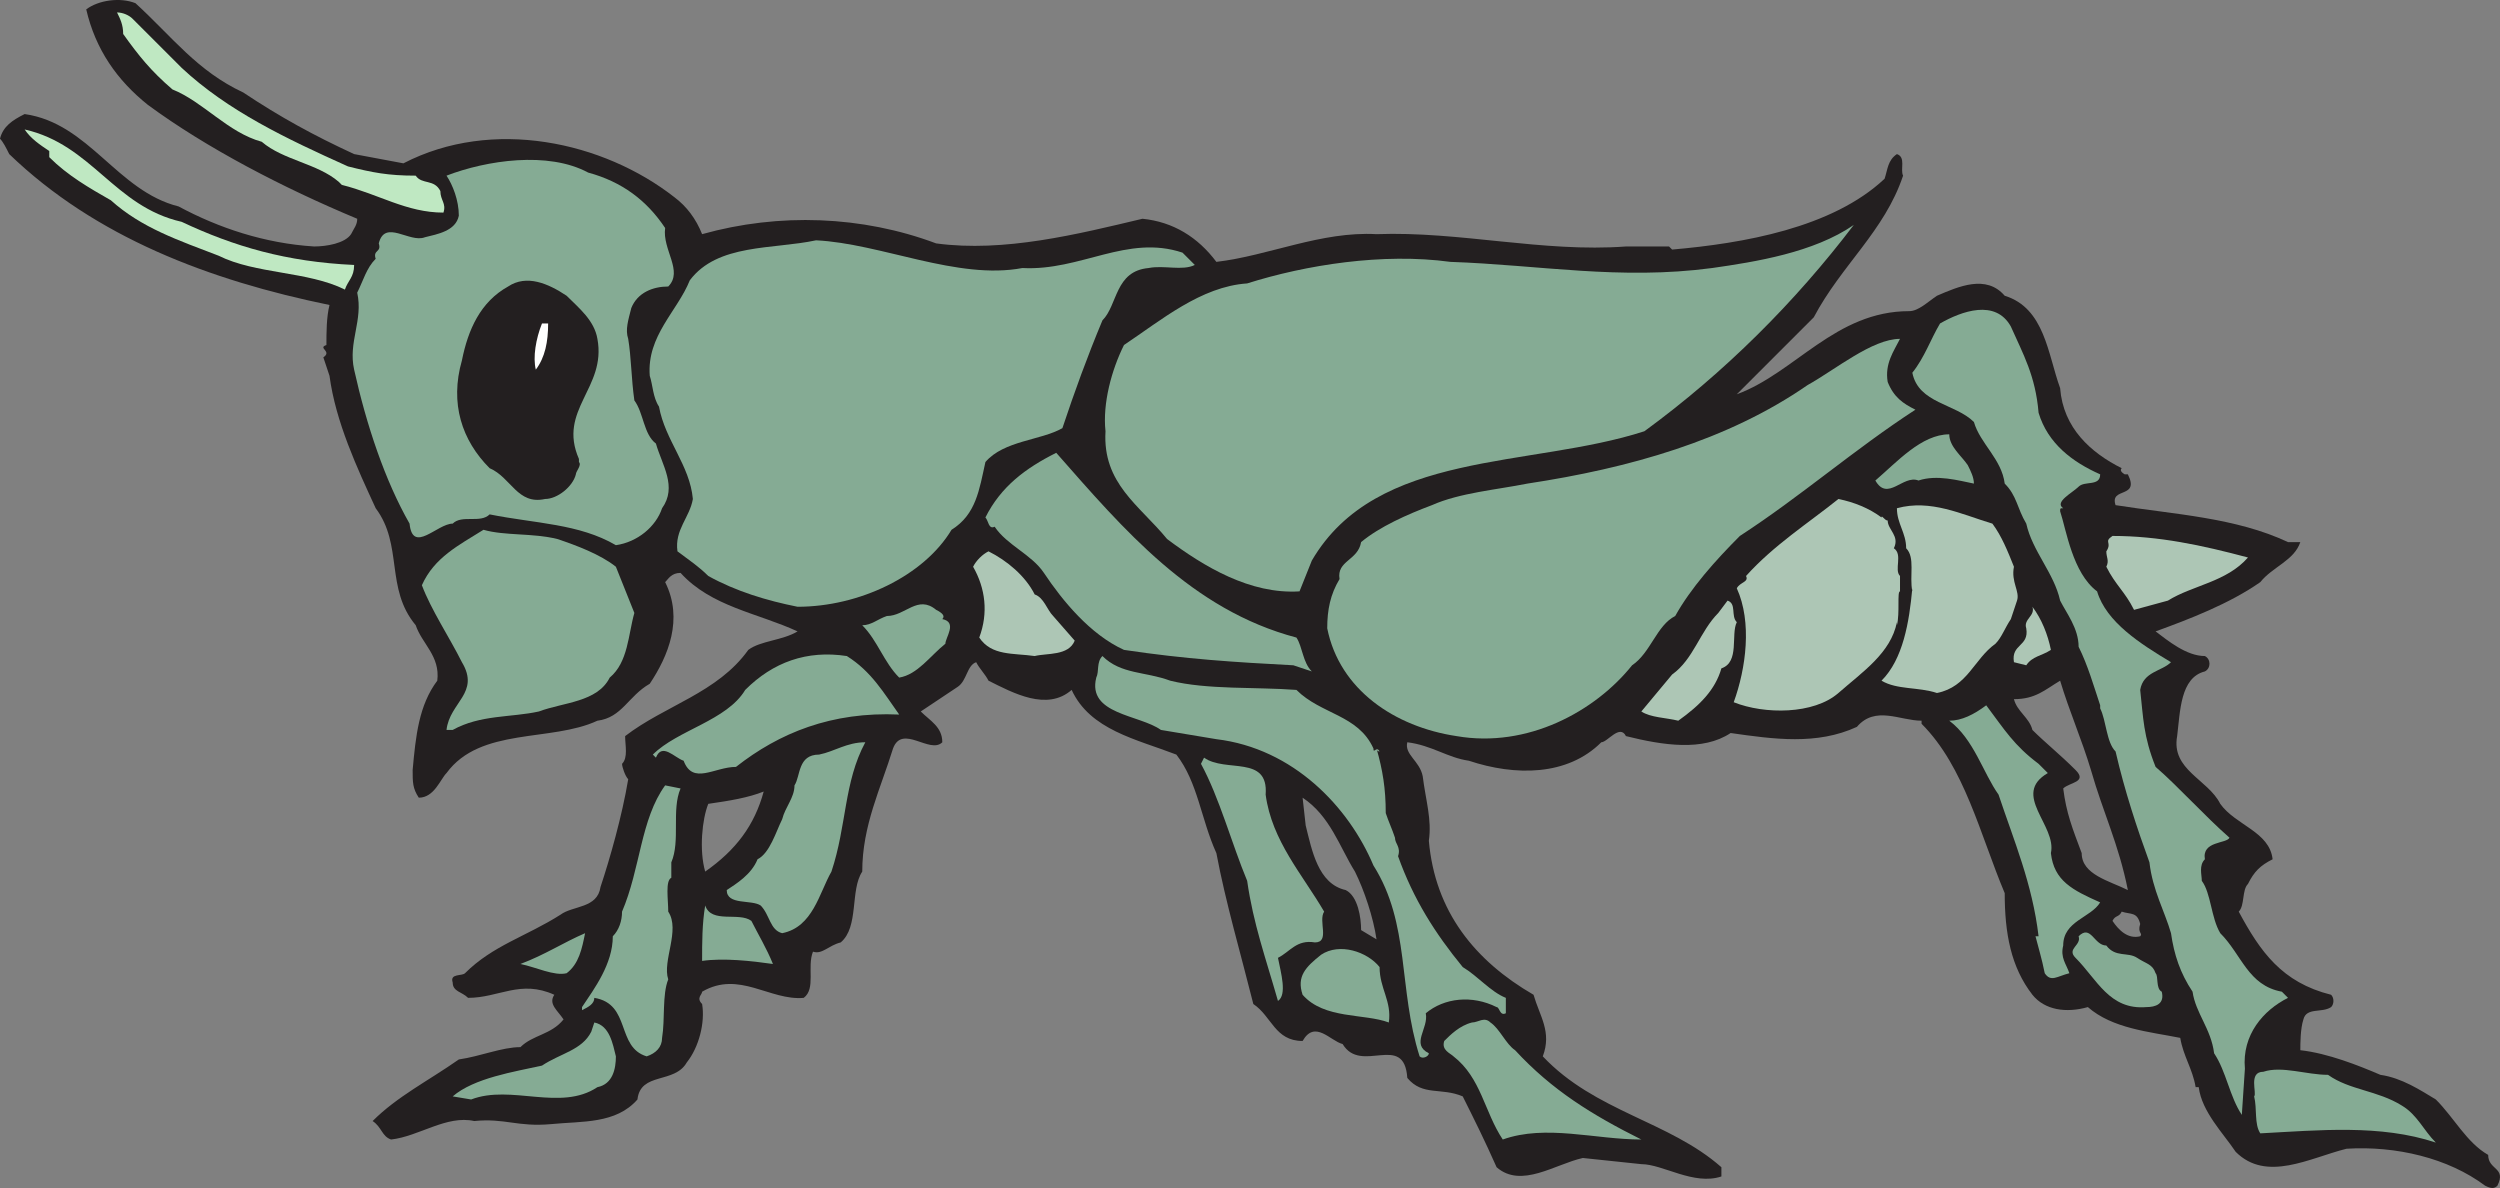
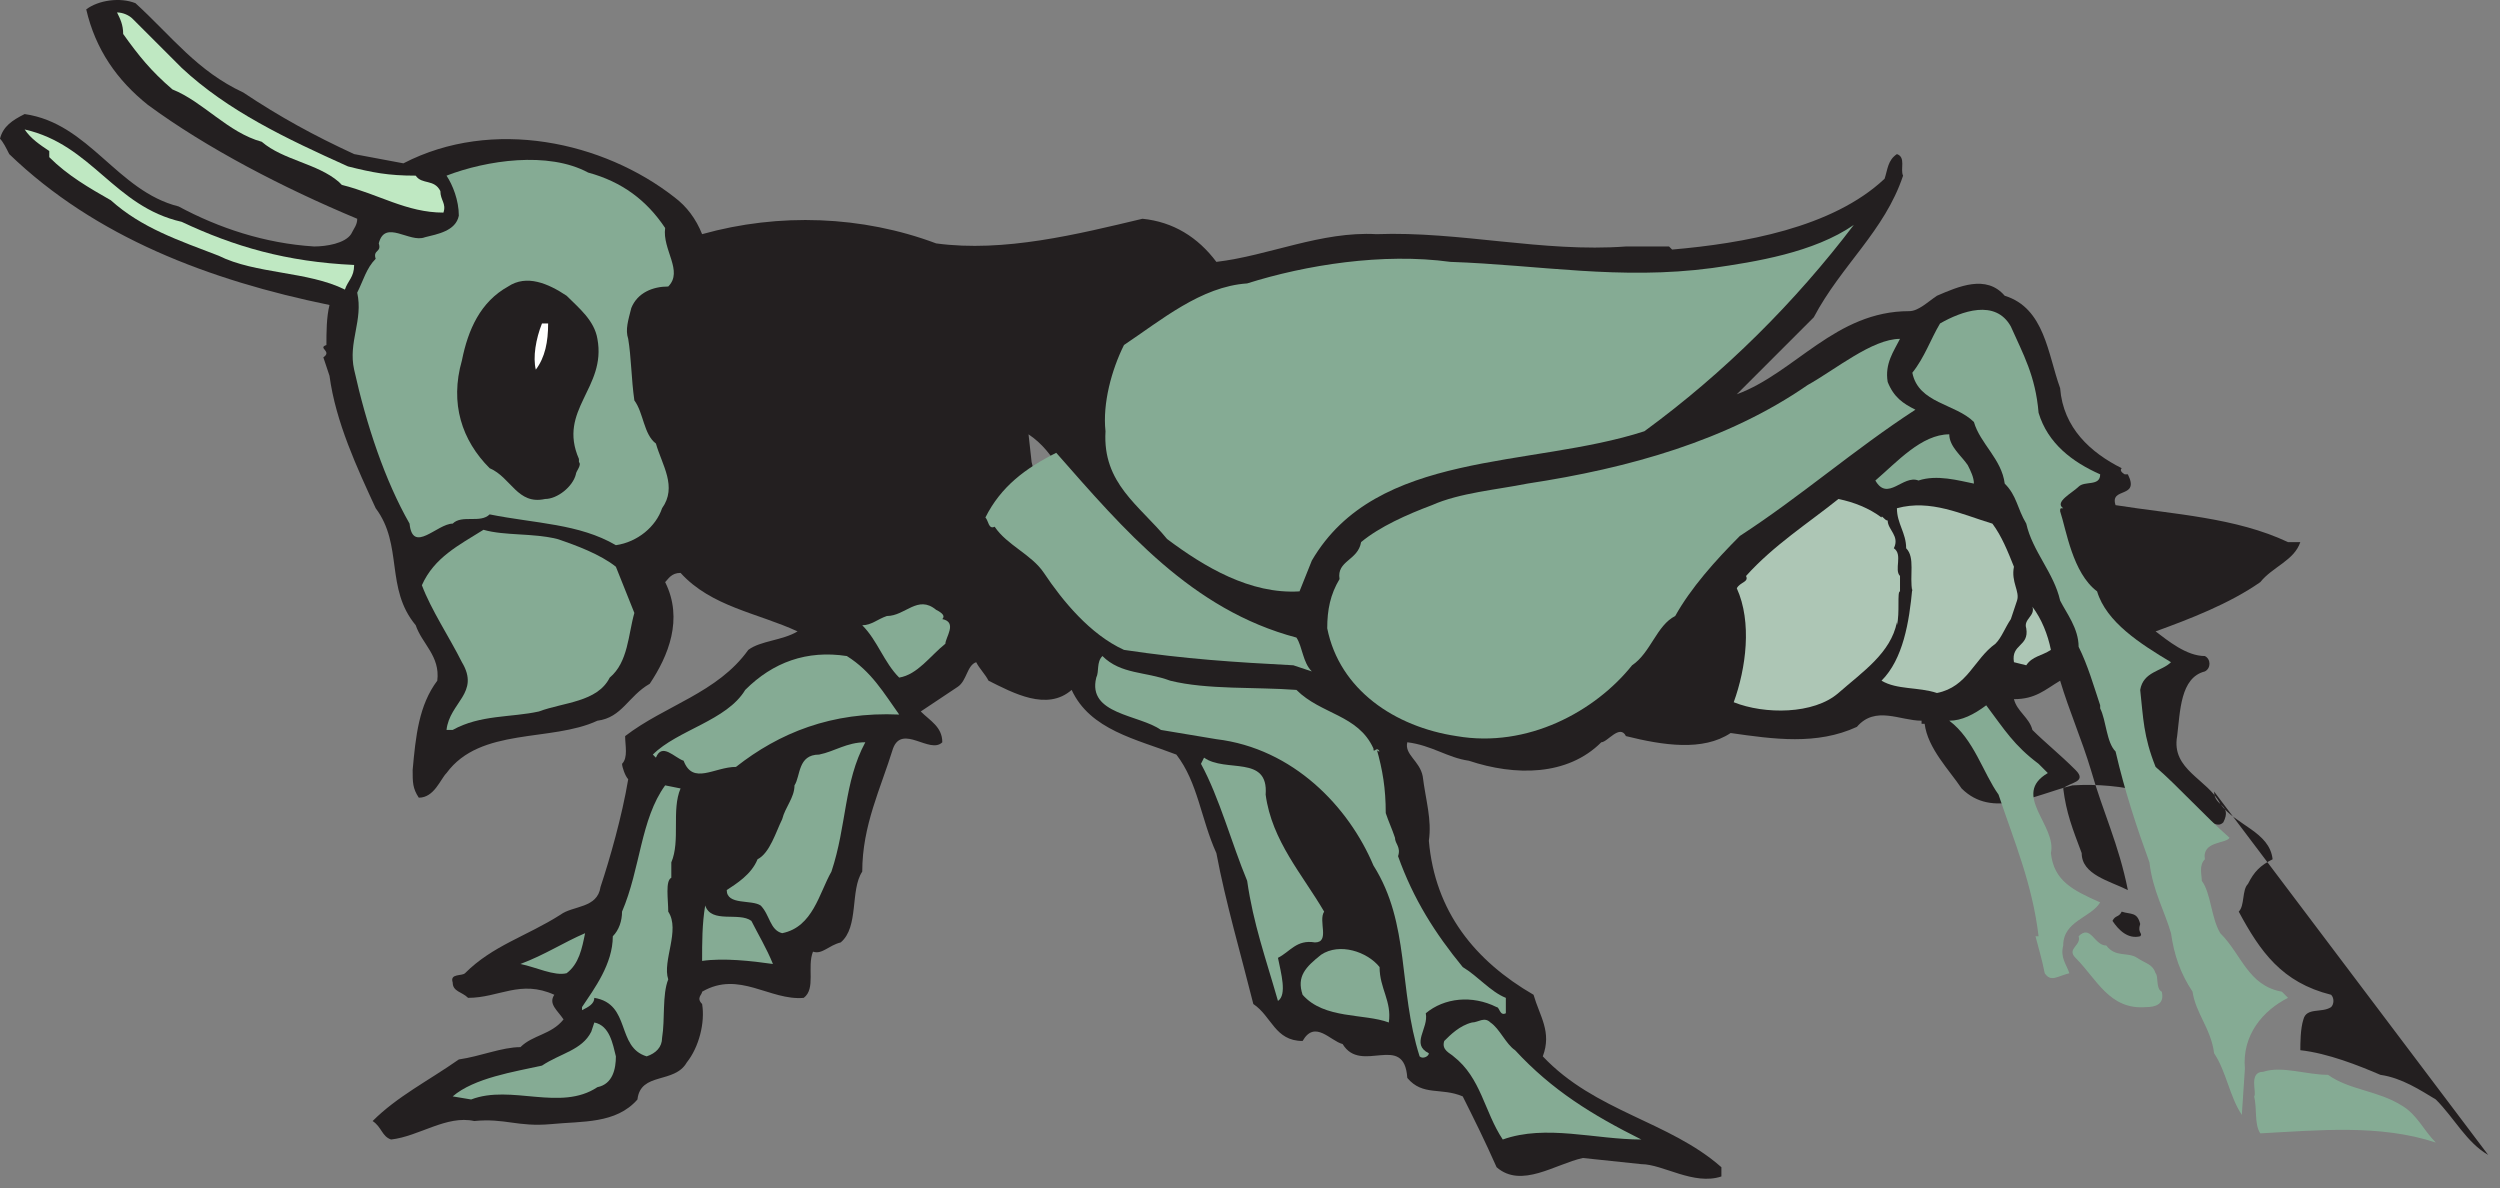
<svg xmlns="http://www.w3.org/2000/svg" width="608.88" height="289.343">
  <rect width="100%" height="100%" fill="#808080" stroke="none" />
-   <path fill="#231f20" fill-rule="evenodd" d="M606 281.28c-5.25-3-8.25-9-12.75-13.5-3.75-2.25-8.25-5.25-13.5-6-5.25-2.25-12.75-5.25-19.5-6 0-1.5 0-5.25.75-7.5.75-3 4.5-1.5 6.75-3 .75-.75.75-2.25 0-3-12-3-17.25-10.5-22.5-20.25 1.5-1.5.75-5.25 2.25-6.75 1.5-3 3-4.5 6-6-.75-6.75-9-8.25-12.75-13.5-3-6-12-8.25-10.5-16.5.75-6 .75-14.25 6.75-15.75 1.5-.75 1.5-3 0-3.75-4.5 0-9-3.75-12-6 8.25-3 18-6.75 25.5-12 3-3.75 8.25-5.25 9.75-9.75h-3c-12.75-6-27.75-6.75-42-9-1.5-4.5 6-1.5 3-7.5h-.75s-1.5-.75-.75-1.5c-7.5-3.75-14.25-9.75-15-19.5-3-8.25-3.75-19.5-13.5-22.5-4.5-5.25-11.25-2.25-16.5 0-2.25 1.5-4.5 3.75-6.75 3.75-18 0-27.75 15-42 20.25l18.75-18.75c6.75-12.75 17.25-21 21.75-34.5-.75-1.5.75-4.5-1.5-5.25-2.25 1.5-2.25 3.75-3 6-12.75 12-34.5 15.75-51.75 17.25l-.75-.75H396c-20.25 1.5-40.5-3.75-60.75-3-13.5-.75-26.25 5.25-39 6.75-4.5-6-10.5-9.75-18-10.5-15.75 3.75-33.75 8.25-50.25 6-18-6.75-38.25-7.5-57-2.25-1.5-3.75-3.75-6.75-6.75-9-17.25-13.5-44.25-19.5-66-8.25l-12-2.25c-9.75-4.5-18-9-27-15C48 17.28 42 9.03 33 .78c-3.75-1.5-9-.75-12 1.5 2.25 9.75 7.5 17.25 15 23.25 14.25 10.5 33 20.25 51 27.75 0 1.5-.75 2.25-1.5 3.75-1.5 2.25-6 3-9 3-12-.75-23.25-4.5-33-9.75-15-3.75-21.75-20.25-37.5-22.5-3 1.5-5.25 3-6 6 .75.75 1.5 2.25 2.25 3.75 21 20.25 48.75 30.75 78 36.75-.75 3-.75 6.75-.75 9.75-2.25.75 1.5 1.5-.75 3l1.5 4.5c1.5 11.25 6.75 22.5 11.25 32.25 6.75 9 2.25 19.5 9.75 28.5 1.5 4.5 6 7.5 5.25 13.5-4.5 6-5.25 13.5-6 21.75 0 3 0 4.5 1.5 6.75 3.75 0 5.25-4.5 6.75-6 8.25-11.25 25.5-7.5 36.75-12.75 6-.75 7.5-6 12.75-9 4.5-6.75 8.25-15.75 3.75-24.75.75-.75 1.5-2.25 3.75-2.25 7.5 8.25 18.75 9.75 28.5 14.25-3.75 2.25-9 2.25-12 4.5-7.5 10.5-20.25 13.5-30 21 0 2.25.75 5.25-.75 6.75 0 .75.75 3 1.5 3.75-1.5 9-4.5 19.5-6.75 26.25-.75 5.25-6.75 4.5-9.75 6.75-8.25 5.25-16.5 7.5-23.25 14.25-.75.75-3.75 0-3 2.25 0 2.25 2.25 2.25 3.75 3.75 7.5 0 12.75-4.5 21-.75-1.5 2.25.75 3.75 2.25 6-3 3.75-7.5 3.75-10.5 6.75-4.5 0-9.75 2.25-15 3-7.5 5.25-15 9-21 15 2.25 1.5 2.25 3.75 4.5 4.5 6.75-.75 13.5-6 20.25-4.5 7.5-.75 10.5 1.5 18.75.75 7.5-.75 15.75 0 21-6 .75-6.75 9-3.75 12-9 3-3.75 4.5-9.75 3.75-14.25-1.5-1.5 0-2.25 0-3 9-5.25 16.5 2.25 24.75 1.5 3-2.25.75-7.5 2.25-11.25 2.25.75 3.75-1.5 6.75-2.25 4.5-3.75 2.25-12.75 5.25-17.25 0-11.25 4.5-20.25 7.5-30 2.25-6 9 1.5 12-1.5 0-3.75-3-5.25-5.25-7.5l9-6c2.25-1.5 2.25-5.25 4.5-6 .75 1.5 2.25 3 3 4.5 6 3 14.25 7.5 20.25 2.25 4.5 9.75 15.75 12 25.5 15.75 5.25 6.75 6 15.75 9.75 24 2.25 12 6 24.75 9 36.75 4.5 3 5.25 9 12 9 3-5.25 6.75 0 9.75.75 4.5 7.5 15-3 15.75 8.25 3.75 4.5 8.25 2.25 13.5 4.5 3 6 5.25 10.5 8.25 17.25 6 5.25 14.25-.75 21-2.25l14.25 1.5c5.25 0 12.75 5.25 19.5 3v-2.25c-12.75-11.25-30.75-13.5-43.5-27 2.25-6-.75-9.75-2.25-15-14.25-8.25-24-20.25-25.5-37.5.75-5.25-.75-9.75-1.5-15.75-.75-3.75-4.5-5.25-3.75-8.25 6 .75 9.75 3.75 15 4.5 11.25 3.75 24 3.75 32.25-4.5 1.5 0 4.5-4.5 6-1.5 9 2.25 18.75 3.75 25.5-.75 10.5 1.5 21 3 30.75-1.5 4.5-5.25 10.5-1.5 15.75-1.5v.75c10.5 10.5 14.25 27 20.25 41.25 0 9.75 1.5 18 6.75 24.75 3 3.75 8.25 4.5 13.5 3 6 5.25 15 6 22.5 7.5.75 4.5 3 7.5 3.75 12h.75c.75 6 6 11.25 9 15.75 7.5 7.5 18 1.5 27-.75 12-.75 24.75 2.25 33.75 9 1.5.75 2.25.75 3 0 2.25-4.5-2.25-3.75-2.25-7.5m-434.25-69c-1.5-5.25-.75-12.75.75-16.5 5.25-.75 9.75-1.5 13.5-3-2.25 8.25-6.75 14.25-14.25 19.5m159.75 14.25c0-3-.75-8.25-3.75-9.75-6.75-1.5-8.25-9.75-9.75-15.75l-.75-6.75c6.75 4.5 9 12 12.75 18 2.25 4.5 4.5 11.25 5.25 16.5l-3.75-2.25M507 207.78c-2.25-6-3.75-9.75-4.5-15.75 1.5-1.5 6-1.5 3-4.5-3.75-3.75-7.5-6.75-10.5-9.75-.75-3-3.75-4.5-4.5-7.5 5.25 0 7.5-2.25 11.25-4.5 2.25 7.5 5.25 14.25 7.5 21.75 3 10.5 6.75 18 9 29.25-4.5-2.25-11.25-3.75-11.25-9m7.5 16.5c.75-1.5 1.5-.75 2.25-2.25 2.25.75 3.75 0 4.5 3-.75 2.25.75 2.25 0 3-3 .75-5.25-1.5-6.75-3.75" />
+   <path fill="#231f20" fill-rule="evenodd" d="M606 281.28c-5.25-3-8.25-9-12.75-13.5-3.75-2.25-8.25-5.25-13.5-6-5.25-2.25-12.75-5.25-19.5-6 0-1.5 0-5.25.75-7.5.75-3 4.5-1.5 6.75-3 .75-.75.75-2.25 0-3-12-3-17.25-10.5-22.5-20.25 1.5-1.5.75-5.25 2.25-6.75 1.5-3 3-4.5 6-6-.75-6.75-9-8.25-12.75-13.5-3-6-12-8.25-10.5-16.5.75-6 .75-14.25 6.75-15.75 1.5-.75 1.5-3 0-3.75-4.5 0-9-3.75-12-6 8.25-3 18-6.75 25.5-12 3-3.75 8.25-5.25 9.75-9.75h-3c-12.75-6-27.75-6.75-42-9-1.5-4.5 6-1.5 3-7.5h-.75s-1.5-.75-.75-1.5c-7.5-3.75-14.25-9.75-15-19.5-3-8.25-3.75-19.5-13.5-22.5-4.5-5.25-11.25-2.25-16.5 0-2.25 1.5-4.5 3.75-6.75 3.75-18 0-27.75 15-42 20.25l18.75-18.75c6.75-12.75 17.25-21 21.75-34.5-.75-1.5.75-4.5-1.5-5.25-2.25 1.5-2.25 3.75-3 6-12.75 12-34.5 15.75-51.75 17.25l-.75-.75H396c-20.25 1.5-40.5-3.75-60.75-3-13.5-.75-26.25 5.25-39 6.75-4.5-6-10.5-9.75-18-10.5-15.75 3.75-33.75 8.25-50.25 6-18-6.75-38.25-7.5-57-2.25-1.5-3.75-3.75-6.75-6.75-9-17.25-13.5-44.25-19.5-66-8.25l-12-2.25c-9.75-4.5-18-9-27-15C48 17.28 42 9.03 33 .78c-3.75-1.5-9-.75-12 1.5 2.25 9.75 7.5 17.25 15 23.25 14.25 10.5 33 20.25 51 27.75 0 1.5-.75 2.25-1.5 3.75-1.5 2.25-6 3-9 3-12-.75-23.25-4.5-33-9.75-15-3.75-21.75-20.25-37.5-22.5-3 1.5-5.25 3-6 6 .75.75 1.5 2.25 2.25 3.75 21 20.25 48.75 30.75 78 36.75-.75 3-.75 6.75-.75 9.75-2.25.75 1.5 1.5-.75 3l1.5 4.5c1.5 11.25 6.75 22.5 11.25 32.25 6.75 9 2.25 19.5 9.75 28.5 1.5 4.5 6 7.5 5.25 13.5-4.5 6-5.25 13.5-6 21.75 0 3 0 4.5 1.5 6.75 3.75 0 5.25-4.5 6.75-6 8.25-11.25 25.5-7.5 36.75-12.75 6-.75 7.5-6 12.75-9 4.5-6.75 8.25-15.75 3.75-24.75.75-.75 1.5-2.25 3.75-2.25 7.5 8.25 18.75 9.75 28.5 14.25-3.75 2.25-9 2.25-12 4.5-7.5 10.5-20.25 13.5-30 21 0 2.25.75 5.25-.75 6.75 0 .75.75 3 1.5 3.75-1.5 9-4.5 19.5-6.75 26.25-.75 5.25-6.75 4.5-9.75 6.75-8.25 5.25-16.5 7.5-23.25 14.25-.75.75-3.75 0-3 2.25 0 2.25 2.25 2.25 3.75 3.75 7.5 0 12.75-4.5 21-.75-1.5 2.25.75 3.75 2.25 6-3 3.75-7.5 3.75-10.5 6.75-4.5 0-9.75 2.25-15 3-7.5 5.25-15 9-21 15 2.25 1.5 2.25 3.75 4.5 4.5 6.75-.75 13.5-6 20.25-4.5 7.5-.75 10.5 1.5 18.75.75 7.5-.75 15.75 0 21-6 .75-6.75 9-3.75 12-9 3-3.75 4.5-9.75 3.75-14.25-1.5-1.5 0-2.25 0-3 9-5.25 16.5 2.25 24.75 1.5 3-2.25.75-7.5 2.25-11.25 2.25.75 3.75-1.5 6.75-2.25 4.5-3.75 2.25-12.75 5.25-17.25 0-11.25 4.5-20.25 7.5-30 2.25-6 9 1.5 12-1.5 0-3.75-3-5.25-5.25-7.5l9-6c2.25-1.5 2.25-5.25 4.5-6 .75 1.5 2.25 3 3 4.5 6 3 14.25 7.5 20.25 2.25 4.5 9.75 15.75 12 25.5 15.75 5.25 6.75 6 15.75 9.75 24 2.25 12 6 24.75 9 36.75 4.5 3 5.25 9 12 9 3-5.25 6.75 0 9.75.75 4.5 7.5 15-3 15.75 8.25 3.75 4.5 8.25 2.25 13.5 4.5 3 6 5.25 10.5 8.25 17.25 6 5.25 14.25-.75 21-2.25l14.25 1.5c5.25 0 12.75 5.25 19.5 3v-2.25c-12.75-11.25-30.75-13.5-43.5-27 2.25-6-.75-9.75-2.25-15-14.25-8.25-24-20.25-25.5-37.5.75-5.25-.75-9.75-1.5-15.75-.75-3.75-4.5-5.25-3.75-8.25 6 .75 9.75 3.75 15 4.5 11.25 3.75 24 3.75 32.25-4.5 1.5 0 4.5-4.5 6-1.5 9 2.25 18.75 3.75 25.5-.75 10.5 1.5 21 3 30.75-1.5 4.5-5.25 10.5-1.5 15.75-1.5v.75h.75c.75 6 6 11.25 9 15.75 7.5 7.5 18 1.5 27-.75 12-.75 24.75 2.25 33.75 9 1.5.75 2.25.75 3 0 2.25-4.5-2.25-3.75-2.25-7.5m-434.25-69c-1.5-5.25-.75-12.75.75-16.5 5.25-.75 9.75-1.5 13.5-3-2.25 8.25-6.75 14.25-14.25 19.5m159.75 14.25c0-3-.75-8.25-3.75-9.75-6.75-1.5-8.25-9.75-9.75-15.75l-.75-6.75c6.75 4.5 9 12 12.75 18 2.25 4.5 4.5 11.25 5.25 16.5l-3.75-2.25M507 207.78c-2.25-6-3.75-9.75-4.5-15.75 1.5-1.5 6-1.5 3-4.5-3.75-3.75-7.5-6.75-10.5-9.75-.75-3-3.75-4.5-4.5-7.5 5.25 0 7.5-2.25 11.25-4.5 2.25 7.5 5.25 14.25 7.5 21.75 3 10.5 6.75 18 9 29.25-4.5-2.25-11.25-3.75-11.25-9m7.5 16.5c.75-1.5 1.5-.75 2.25-2.25 2.25.75 3.75 0 4.5 3-.75 2.25.75 2.25 0 3-3 .75-5.25-1.5-6.75-3.75" />
  <path fill="#bfe8c2" fill-rule="evenodd" d="M44.25 16.53c11.25 10.5 25.5 17.25 40.5 24 6 1.5 9.75 2.25 16.5 2.25 1.5 2.25 4.5.75 6 3.75 0 2.25 1.5 3 .75 5.25-9 0-15.75-4.5-24.75-6.75l-.75-.75c-5.25-4.5-13.5-5.25-18.75-9.75C55.5 32.28 49.5 24.78 42 21.78c-5.25-4.5-8.25-8.25-12-13.5 0-2.25-.75-3.75-1.5-5.25 1.5 0 3 .75 3.75 1.5l12 12m0 37.5c12.75 6 25.5 9.75 42 10.5 0 3-1.5 3.75-2.25 6-9-4.5-21.75-3.75-30.75-8.25C43.5 58.53 34.5 55.53 27 48.78c-5.25-3-10.5-6-15-10.5v-1.5c-2.25-1.5-4.5-3-6-5.25 16.5 3.75 21.75 18.75 38.25 22.5" />
  <path fill="#85ab94" fill-rule="evenodd" d="M162 55.53c-.75 5.25 4.5 10.5.75 14.25-3.75 0-7.5 1.5-9 5.25-.75 3-1.5 5.25-.75 7.5.75 4.5.75 9.75 1.5 15 2.25 3 2.25 8.25 5.25 10.5 1.5 5.25 5.25 10.5 1.5 15.75-1.5 4.5-6 8.25-11.25 9-9-5.25-19.5-5.25-30.75-7.5-2.25 2.25-6.75 0-9 2.25-3.75 0-9.75 7.5-10.5 0-6-10.5-10.5-24-13.5-37.5-1.5-6.75 2.25-12 .75-18.75 1.5-3 2.25-6 4.5-8.25-.75-2.25 1.5-1.5.75-3.75 1.5-6 7.5 0 11.25-1.5 3-.75 7.5-1.5 8.25-5.25 0-3.75-1.5-7.5-3-9.75 9.75-3.75 24.75-6 34.5-.75 8.25 2.25 14.25 6.75 18.75 13.5m289.5-.75c-14.25 18.75-31.5 36-51 50.25-27.75 9-65.25 4.5-81 31.5l-3 7.5c-12 .75-23.25-6-32.25-12.75-6.75-8.25-15.75-13.5-15-26.25-.75-6.75 1.5-15 4.5-21 9-6 18.75-14.25 30-15 14.25-4.5 33-7.5 49.5-5.25 21.75.75 41.25 4.5 63.75 1.5 10.5-1.5 24.75-3.75 34.5-10.5" />
-   <path fill="#85ab94" fill-rule="evenodd" d="M249 65.28c14.25.75 25.5-8.25 39-3.75l3 3c-3 1.5-7.5 0-11.25.75-8.25.75-7.5 9-11.25 12.75-3.75 9-6.75 17.25-9.75 26.25-5.25 3-14.25 3-18.75 8.25-1.5 6.75-2.25 12.75-8.25 16.5-6.75 11.25-22.5 18.75-37.5 18.75-7.5-1.5-15-3.75-21.75-7.5-2.25-2.25-4.5-3.75-7.5-6-.75-5.25 3-8.25 3.75-12.75-.75-8.25-6.75-14.25-8.25-22.5-1.5-2.25-1.5-5.25-2.25-7.5-.75-9.75 6.75-15.75 9.75-23.25 6.75-9 20.25-7.5 30.75-9.75 15.75.75 34.5 9.75 50.25 6.75" />
  <path fill="#231f20" fill-rule="evenodd" d="M145.5 82.53c2.25 12-9.75 17.25-4.5 29.25v.75c.75.75-.75 2.25-.75 3-.75 3-4.5 6-7.5 6-6.75 1.5-8.25-5.25-13.5-7.5-6.75-6.75-9.75-15.75-6.75-26.25 1.5-7.5 4.5-14.25 11.25-18 4.5-3 9.75-.75 14.25 2.25 3 3 6.75 6 7.5 10.5" />
  <path fill="#85ab94" fill-rule="evenodd" d="M489.75 79.53c3 6.75 6 12 6.75 21 2.25 7.5 8.25 12 15 15 0 3-3.75 1.5-5.25 3s-6 3.75-3.75 5.25c-.75 0-.75 0-.75.75 1.5 4.5 3 15 9 19.5 2.25 7.5 10.5 12.75 18 17.25-2.25 2.25-6.75 2.25-7.5 6.75.75 6.75.75 11.25 3.75 18.75 5.25 4.5 12 12 18 17.25-.75 1.5-6.75.75-6 5.25-1.5 1.5-.75 3.75-.75 5.25 2.25 3 2.25 9 4.5 12.75 5.25 5.25 6.75 12.75 15 14.25l1.5 1.5c-6 3-11.25 9-10.5 17.25l-.75 11.25c-3-4.5-3.75-10.5-6.75-15-.75-6-4.5-9.75-5.25-15-3-4.5-4.5-9-5.25-14.25-1.5-5.25-4.5-10.5-5.25-17.25-3-8.25-6-17.25-8.25-27-2.25-2.25-2.25-7.5-3.75-10.5v-.75c-1.5-4.5-3-9.75-5.25-14.25 0-4.5-3-8.25-4.5-11.25-1.5-6.75-6.75-12-8.25-18.75-2.25-3.75-2.25-6.75-5.25-9.75-.75-6-6-9.75-7.5-15-4.5-4.5-13.5-4.5-15-12 3-3.75 4.5-8.25 6.75-12 5.25-3 13.5-6 17.25.75" />
  <path fill="#fff" fill-rule="evenodd" d="M133.5 78.78c0 4.5-.75 8.25-3 11.25-.75-3 0-7.5 1.5-11.25h1.5" />
  <path fill="#85ab94" fill-rule="evenodd" d="M462.75 82.53c-1.5 3-3.75 6-3 10.5 1.5 3.75 3.75 5.25 6.75 6.75-15 9.75-27.75 21-42.75 30.75-6 6-12 12.75-15.75 19.5-4.5 2.25-6 9-10.5 12-9 11.25-25.5 20.25-42.75 17.25-15-2.25-28.5-11.25-31.5-26.25 0-4.5.75-8.25 3-12-.75-4.5 4.5-4.5 5.25-9 4.5-3.75 11.25-6.75 17.25-9 6.75-3 15.75-3.75 23.25-5.25 24.75-3.75 48.75-10.5 68.25-24 6.75-3.75 15.75-11.25 22.5-11.25m16.5 30.75c.75 1.5 1.5 3 1.5 4.5-3.75-.75-9-2.25-13.5-.75-3.75-1.5-7.5 5.25-10.5 0 5.25-4.5 11.25-11.25 18-11.25 0 3 3 5.25 4.5 7.5m-163.5 42c1.5 2.25 1.5 6 3.75 8.25l-4.5-1.5c-14.25-.75-26.25-1.5-41.25-3.75-8.25-3.75-15-12-19.5-18.75-3-4.5-9-6.75-12-11.25-1.5.75-1.5-1.5-2.25-2.25 3.75-7.5 9.75-12 17.25-15.75 16.5 18.75 33 38.25 58.5 45" />
  <path fill="#adc6b5" fill-rule="evenodd" d="M458.25 126.03c0-.75.75.75 1.5.75 0 2.25 3 3.75 1.5 6.75 2.25 1.5 0 5.25 1.5 6.75v3.75c-.75 0 0 5.25-.75 8.25v-.75c-1.5 7.5-8.25 12-14.25 17.25s-18 5.25-25.5 2.25c3-8.25 4.5-19.5.75-27.75.75-1.5 3-1.5 2.25-3 6.75-7.5 15-12.75 22.5-18.75 3.75.75 7.5 2.25 10.5 4.5" />
  <path fill="#adc6b5" fill-rule="evenodd" d="M485.25 127.53c2.25 3 3.75 6.75 5.25 10.5-.75 3.75 1.5 6 .75 8.25l-1.5 4.5c-1.5 2.25-2.25 4.5-3.75 6-5.25 3.75-6.75 10.5-14.25 12-4.5-1.5-9.75-.75-13.5-3 5.25-5.25 6.75-14.25 7.5-22.5v.75c-.75-3.75.75-8.25-1.5-10.5 0-3.75-2.25-6-2.25-9.75 8.25-2.25 15.75 1.5 23.25 3.75" />
  <path fill="#85ab94" fill-rule="evenodd" d="M135.75 131.28c4.5 1.5 10.5 3.75 14.25 6.75l4.5 11.25c-1.5 5.25-1.5 12-6 15.75-3 6-11.25 6-17.25 8.25-6.75 1.5-14.25.75-21 4.5h-1.5c.75-6.75 8.25-9 3.75-16.5-3-6-7.5-12.75-9.75-18.75 3-6.75 9-9.75 15-13.5 5.25 1.5 12 .75 18 2.25" />
-   <path fill="#adc6b5" fill-rule="evenodd" d="M547.5 135.78c-5.25 6-13.5 6.75-19.5 10.5l-8.25 2.25c-2.25-4.5-4.5-6-6.75-10.5.75-1.5 0-2.25 0-3.75 1.5-2.25-.75-2.25 1.5-3.75 11.25 0 21.75 2.25 33 5.25m-295.5 9c2.25.75 3 3.75 4.5 5.25l5.25 6c-1.5 3.75-6.75 3-9.75 3.75-5.25-.75-10.5 0-13.5-4.5 2.25-6 1.5-12-1.5-17.25.75-1.5 2.25-3 3.75-3.75 4.5 2.25 9 6 11.25 10.5m171 6.75c-1.5 3 .75 9.75-3.75 11.25-1.5 5.25-5.25 9-10.5 12.75-3-.75-6.75-.75-9-2.25l7.5-9c5.25-3.75 6.75-10.5 11.25-15l2.25-3c2.25.75.75 3.75 2.25 5.25" />
  <path fill="#85ab94" fill-rule="evenodd" d="M229.5 150.78c3.75.75.75 4.5.75 6-3.75 3-6.75 7.5-11.25 8.25-3.75-3.75-5.25-9-9-12.75 2.25 0 3.75-1.5 6-2.25 4.5 0 7.5-5.25 12-1.5 1.5.75 2.25 1.5 1.5 2.25" />
  <path fill="#adc6b5" fill-rule="evenodd" d="M499.5 158.28c-2.25 1.5-4.5 1.5-6 3.75l-3-.75c-.75-4.5 3.75-3.75 3-8.25-.75-2.25 2.25-3 1.5-5.25 2.25 3 3.75 6.75 4.5 10.5" />
  <path fill="#85ab94" fill-rule="evenodd" d="M219 174.03c-16.5-.75-29.25 4.5-39.75 12.75-5.25 0-10.5 4.5-12.75-1.5-2.25-.75-5.25-4.5-6.75-.75l-.75-.75c6-6 18-8.25 22.5-15.75 6.75-6.75 15-9.75 24.75-8.25 6 3.75 9 9 12.75 14.25m66-8.25c9 2.25 21 1.5 30.75 2.25 6 6 15 6 18.75 14.25 0 1.5.75-.75 1.5.75 0 0-.75 0-.75-.75 1.5 5.25 2.25 9.75 2.25 15.75.75 2.25 1.5 3.75 2.25 6 0 1.5 1.5 2.25.75 4.5 3.75 10.5 9 18.75 15.75 27 3.75 2.25 6.75 6 10.5 7.5v3.75c-1.5.75-1.5-1.5-2.25-1.5-6-3-12.75-2.25-17.25 1.5.75 3.75-3.75 7.5.75 9.75 0 .75-1.5 1.5-2.25.75-5.25-16.5-2.25-32.25-11.25-46.5-6-14.25-19.5-28.5-38.25-30.75l-13.5-2.25c-5.25-3.75-18-3.75-15.75-12.75.75-1.5 0-3.75 1.5-5.25 4.5 4.5 10.5 3.75 16.5 6m211.5 20.25 2.25 2.25c-9 5.25 2.25 12.75.75 19.5.75 6.75 5.25 9 12 12-2.25 3.75-9 4.5-9 10.5-.75 3 .75 4.5 1.5 6.75-3 .75-4.5 2.25-6 0-.75-3.75-1.5-6-2.25-9h.75c-1.5-12.75-6-23.25-9.75-34.5-3.75-5.25-6-13.5-12-18 3 0 6-1.5 9-3.75 4.5 6 6.75 9.75 12.75 14.25m-285.75-5.25c-5.25 9.75-4.5 20.25-8.25 31.5-3 5.25-4.5 13.5-12 15-3-.75-3-4.5-5.25-6.75-2.25-1.5-8.25 0-8.25-3.75 2.25-1.5 6-3.75 7.5-7.5 3-1.5 4.5-6.75 6-9.75.75-3 3-5.25 3-8.25 1.5-2.25.75-7.5 6-7.5 3.75-.75 6.75-3 11.25-3" />
  <path fill="#85ab94" fill-rule="evenodd" d="M308.25 193.53c1.5 11.25 9 19.5 14.25 28.5-1.5 2.25 1.5 7.5-2.25 7.5-4.5-.75-6 2.25-9 3.75.75 3.75 2.25 9 0 10.5-3-10.5-6-18.75-7.5-29.25-3.75-9-6.75-20.25-11.25-28.5l.75-1.5c5.25 3.75 15.75-.75 15 9m-142.5-1.5c-2.25 5.25 0 12.75-2.25 18v3.75c-1.5.75-.75 5.25-.75 8.25 3 4.5-1.5 12 0 16.5-1.5 3.75-.75 9.75-1.5 14.25 0 2.25-1.5 3.75-3.75 4.5-7.5-2.25-3.75-12.75-12.75-14.25 0 1.5-1.5 2.25-3 3v-.75c3-4.5 7.5-10.5 7.5-17.25 1.5-1.5 2.25-3.75 2.25-6 4.5-10.5 4.5-22.5 10.5-30.75l3.75.75M183 224.28c1.5 3 3.75 6.75 5.25 10.5-5.25-.75-12-1.5-17.25-.75 0-4.5 0-9 .75-13.5 1.5 4.5 8.25 1.5 11.25 3.75m337.5 9c2.25 1.5 3.75 1.5 4.5 3.75.75.75 0 3.75 1.5 4.5.75 3-1.5 3.75-3.75 3.75-9 .75-12-6.75-17.25-12-2.25-2.25 1.5-3 .75-5.25 3-3 3.75 2.25 6.75 2.25 2.25 3 5.25 1.5 7.5 3m-378-6c-.75 3.75-1.5 7.5-4.5 9.75-3 .75-7.5-1.5-11.25-2.25 6-2.25 10.5-5.25 15.75-7.5" />
  <path fill="#85ab94" fill-rule="evenodd" d="M336 235.53c0 5.25 3 8.25 2.25 13.5-6-2.25-15.75-.75-21-6.75-1.5-4.5.75-6.75 4.5-9.75 4.5-3 11.25-.75 14.25 3m33 20.25c9 9.75 18.75 15.75 30.75 21.75-11.25 0-23.25-3.75-33.75 0-4.5-6.75-5.25-15-12-20.25-.75-.75-3-1.5-2.25-3.75 1.5-1.5 3.75-3.75 6.75-4.5 1.5 0 3-1.5 4.5 0 2.25 1.5 3.75 5.25 6 6.75m-219 1.5c0 3-.75 6.75-4.5 7.5-9 6-21-.75-30.75 3l-4.5-.75c5.25-4.5 15-6 21.75-7.5 4.5-3 9.75-3.75 12-8.25l.75-2.25c3.75.75 4.5 5.25 5.25 8.25m435 12c3.75 2.25 5.25 6 8.25 9-13.5-4.5-28.5-3-42.75-2.25-1.5-2.25-.75-6-1.5-9 .75-.75-1.5-6 2.25-6 4.5-1.5 10.5.75 15.75.75 5.25 3.75 12 3.75 18 7.5" />
</svg>